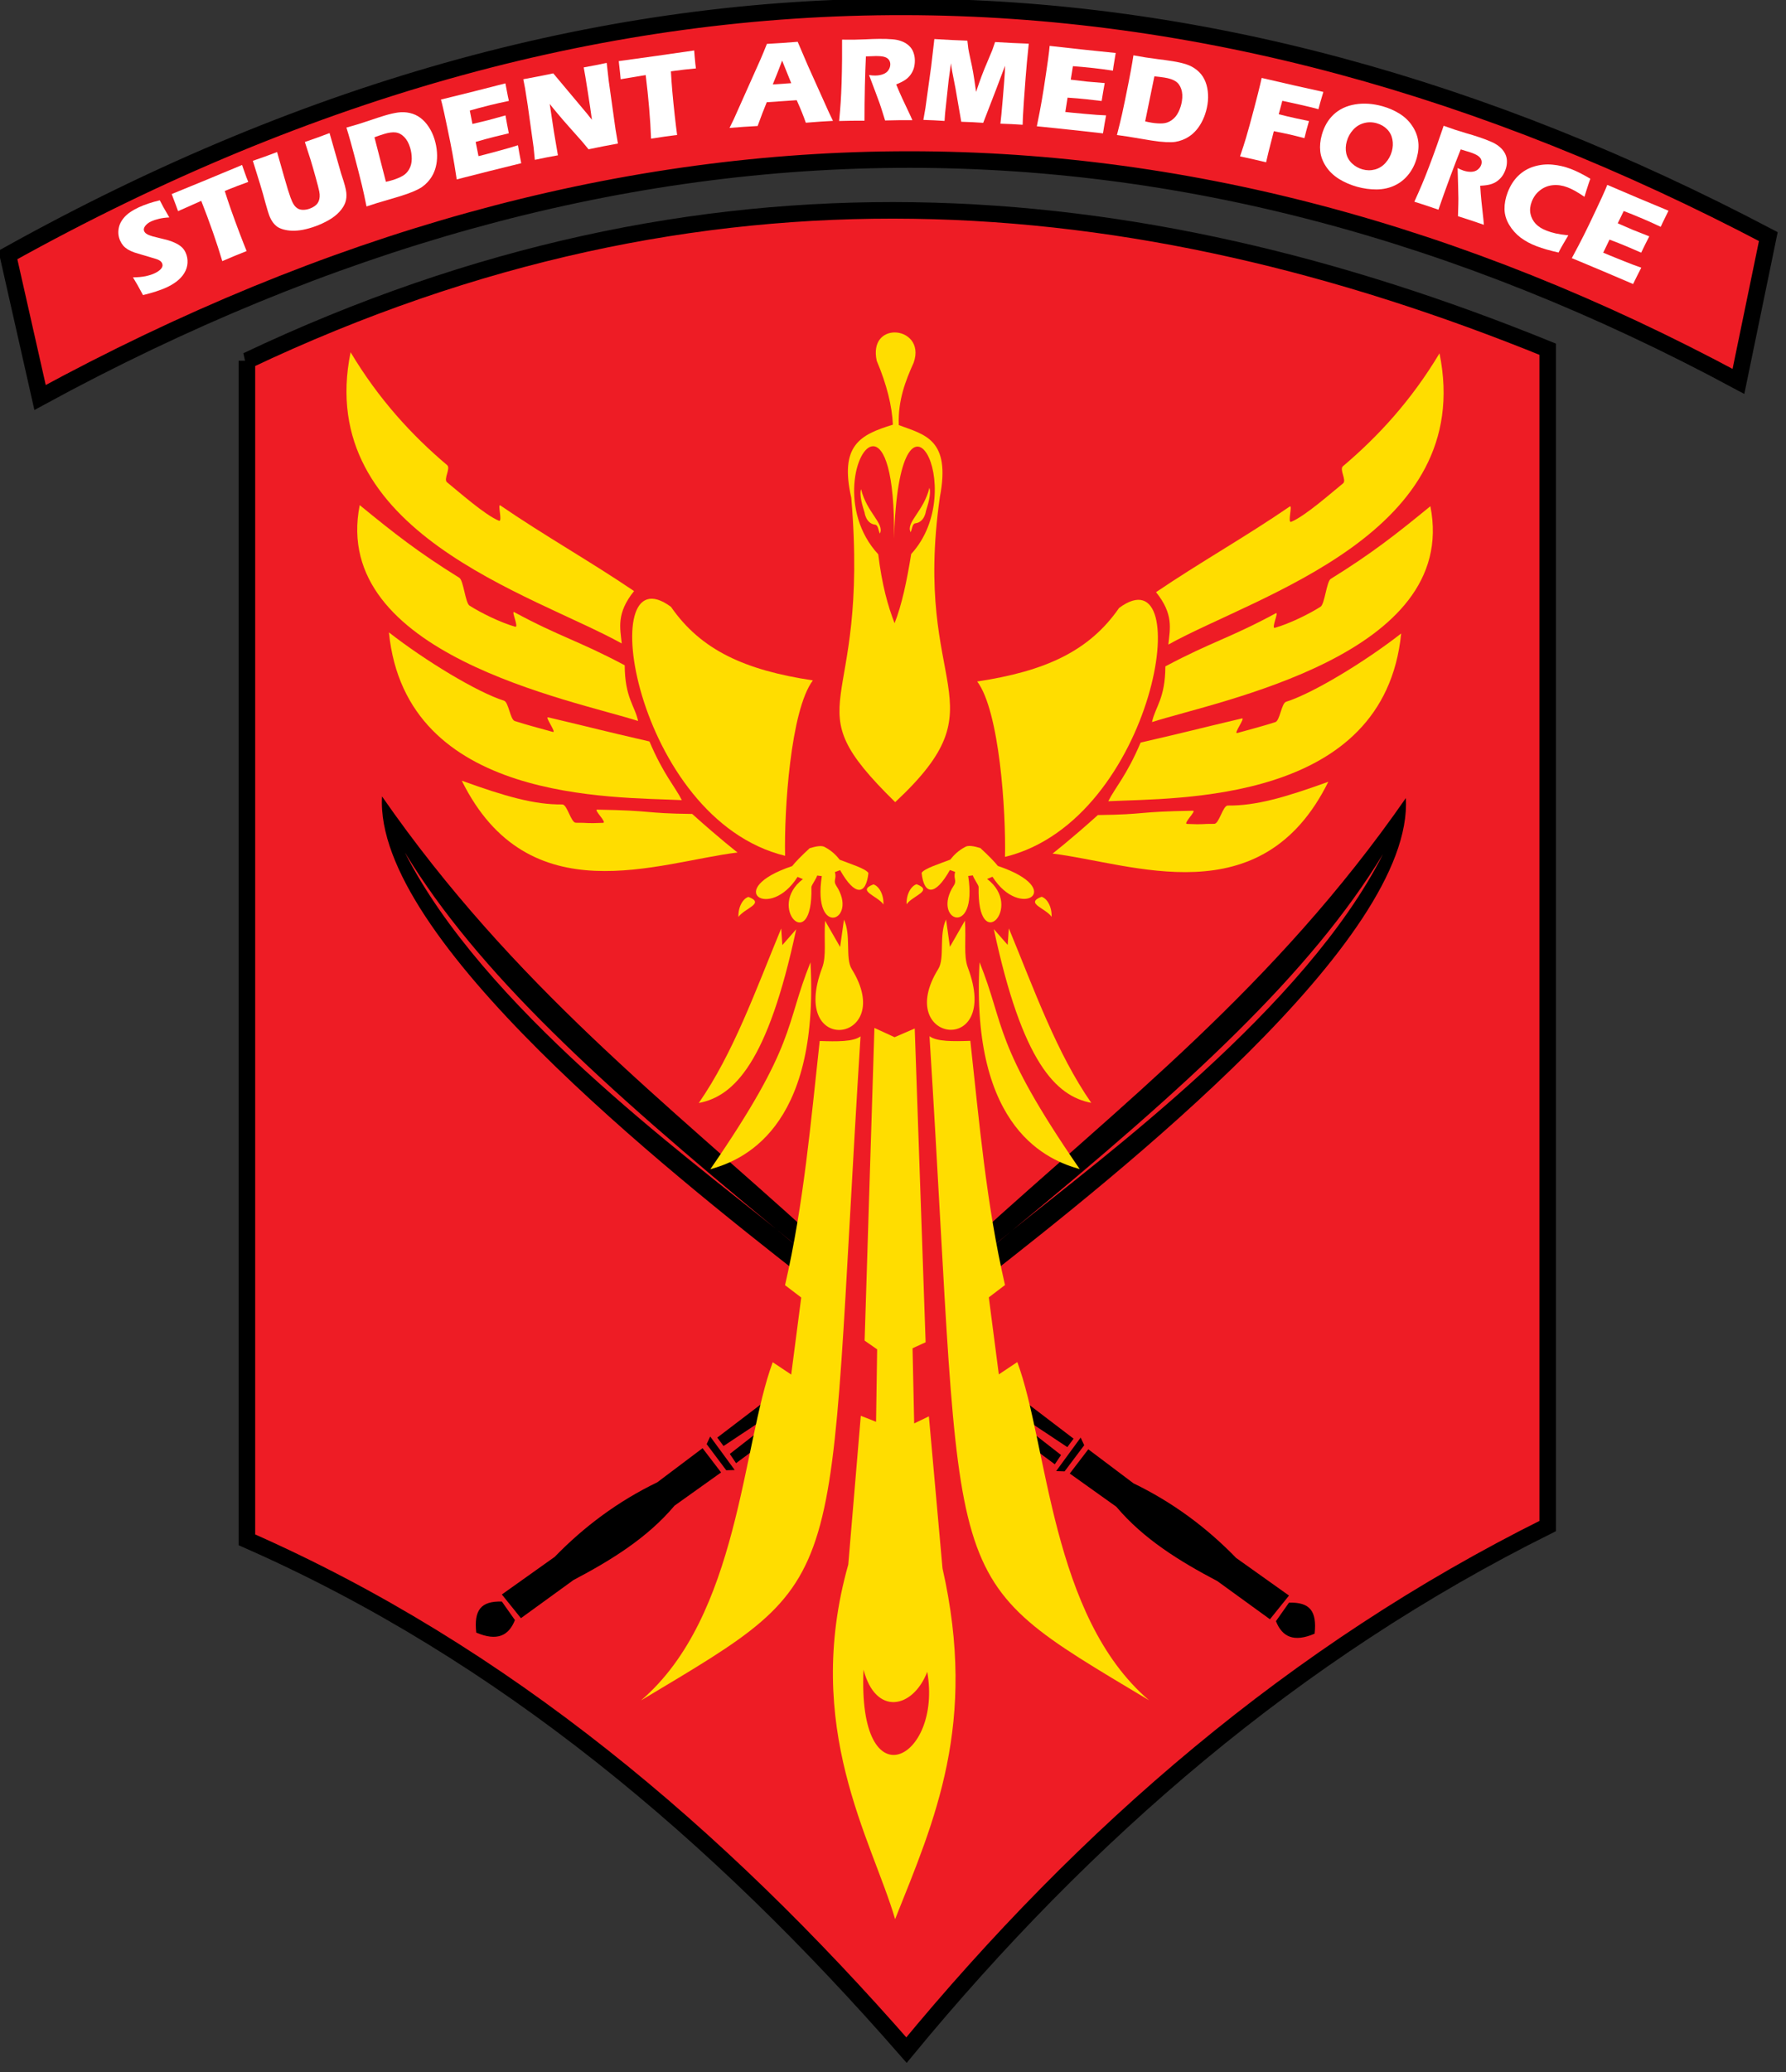
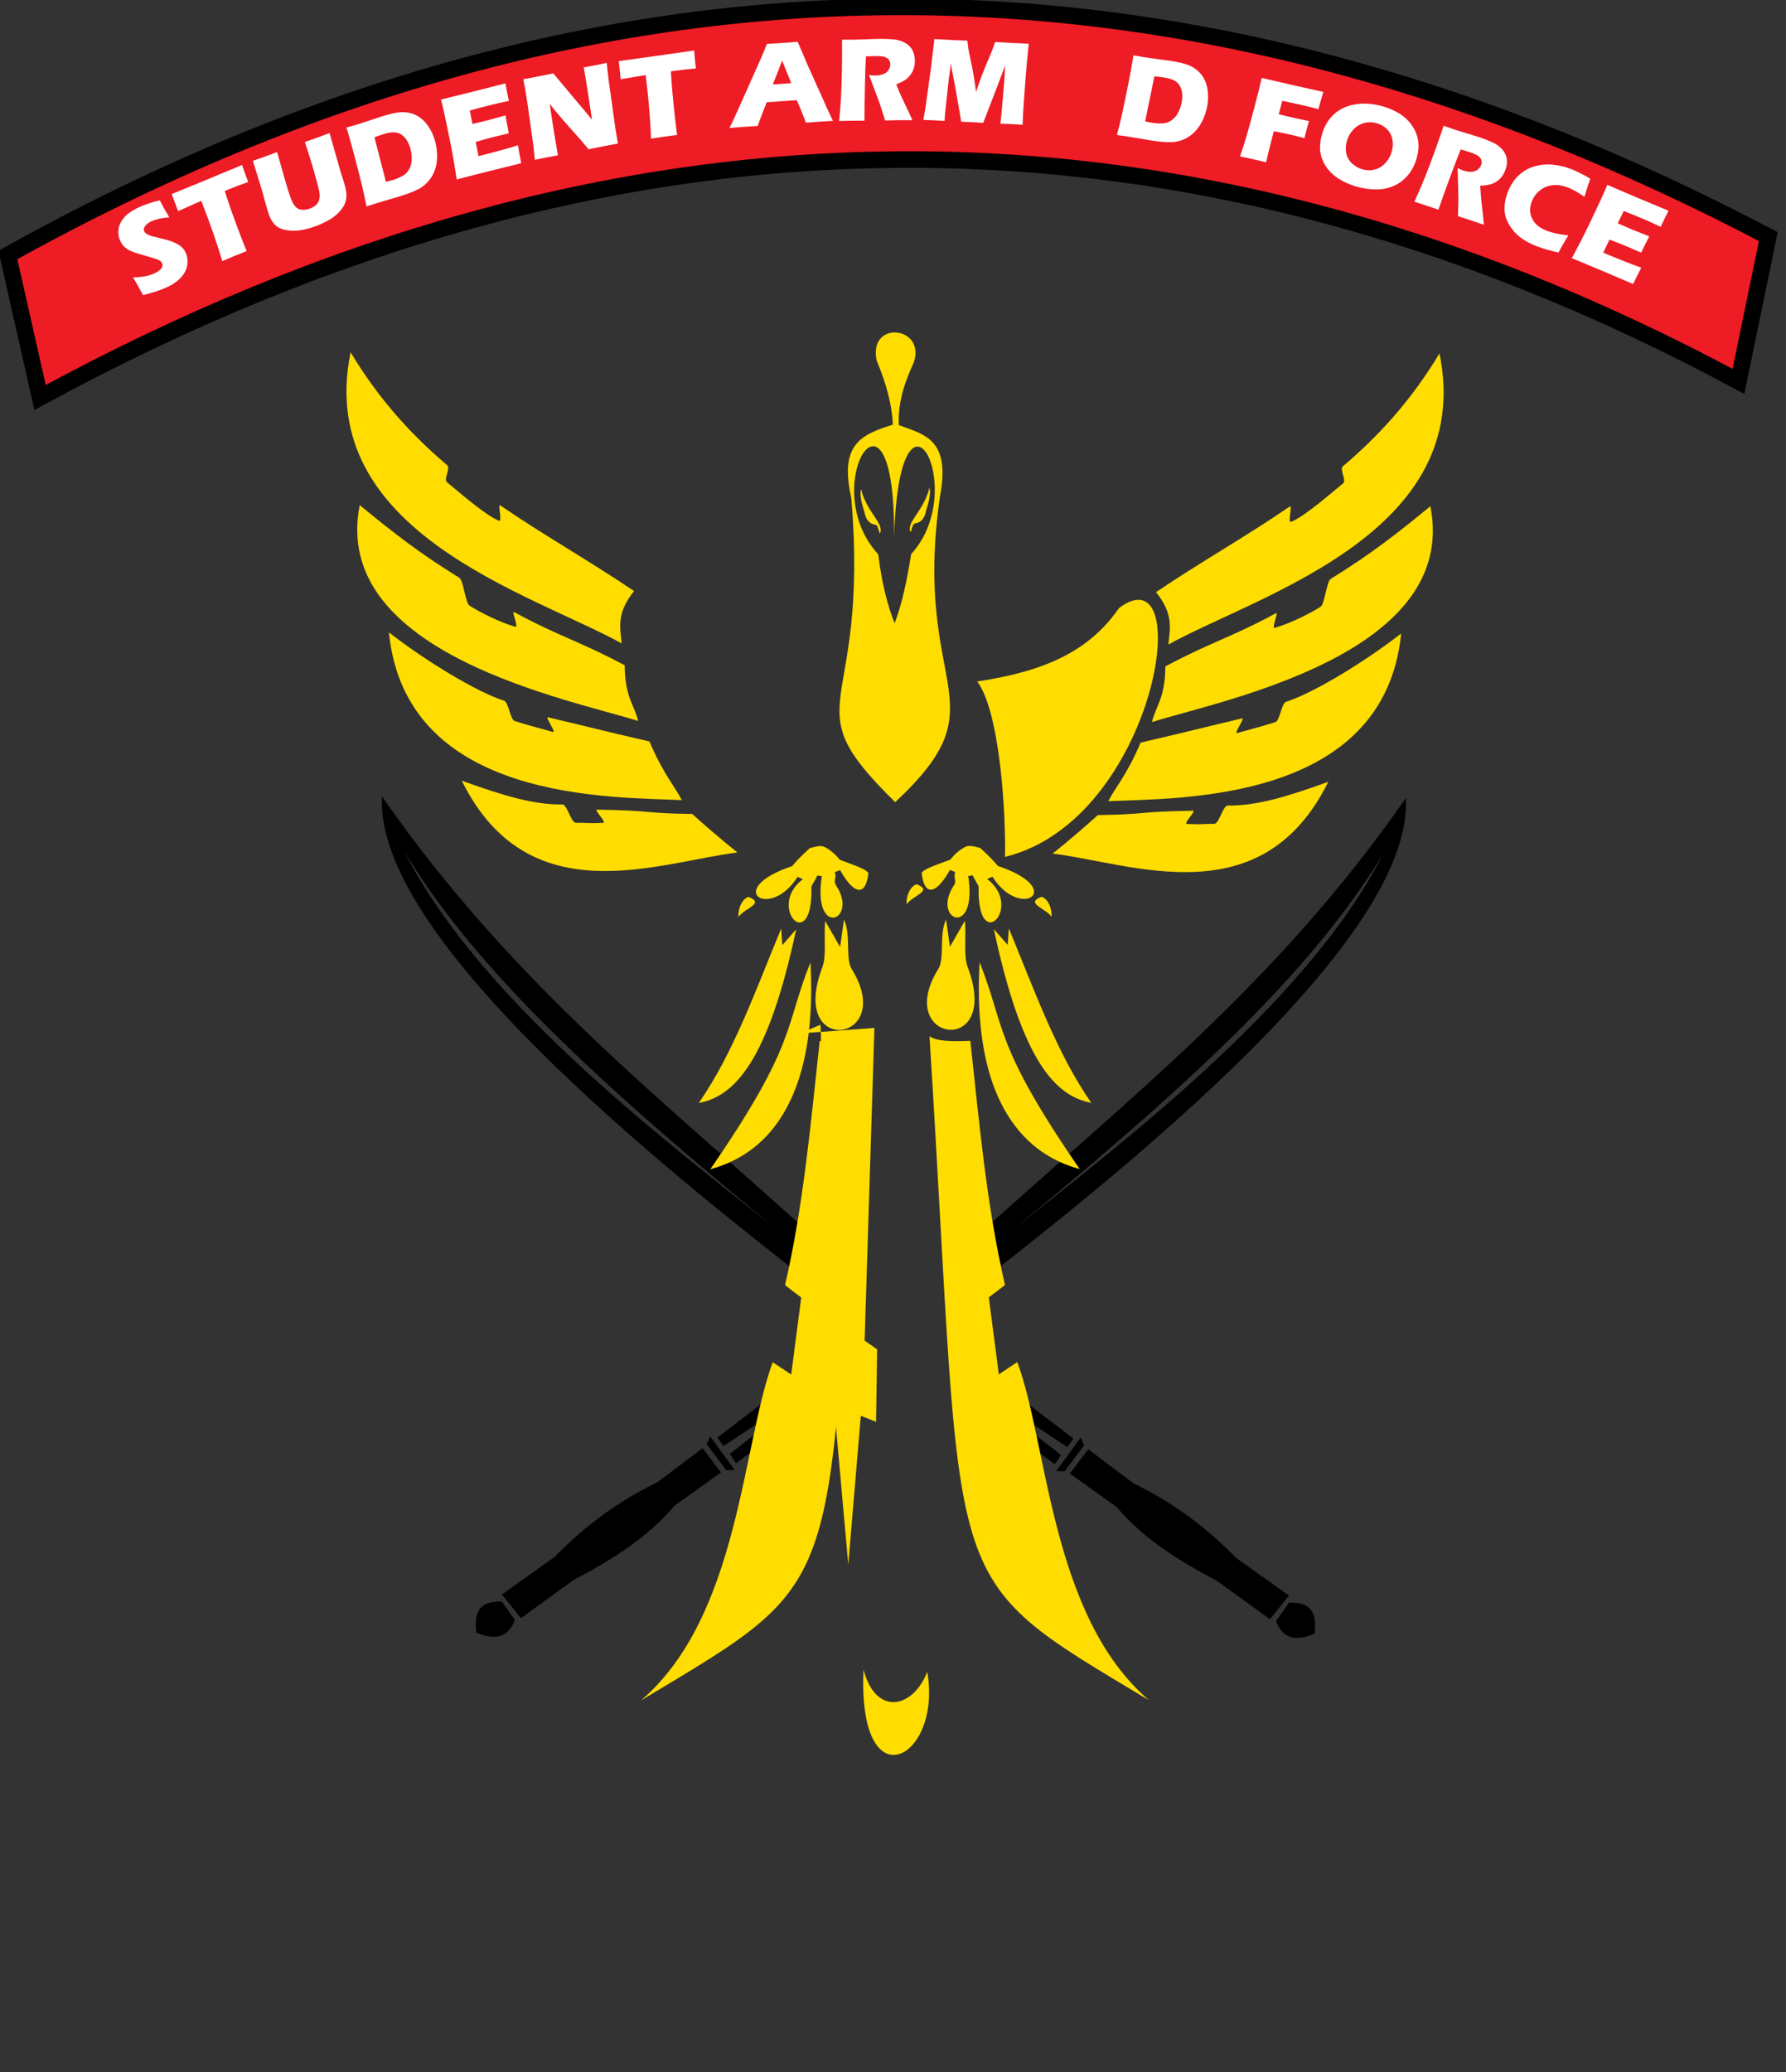
<svg xmlns="http://www.w3.org/2000/svg" xmlns:ns1="http://sodipodi.sourceforge.net/DTD/sodipodi-0.dtd" xmlns:ns2="http://www.inkscape.org/namespaces/inkscape" version="1.1" id="svg71" width="150" height="173.999" viewBox="0 0 150 173.999" ns1:docname="Logo of Student Armed Force.svg" ns2:version="1.1 (c68e22c387, 2021-05-23)">
  <rect x="0" y="0" width="150" height="173.999" fill="#333333" stroke="none" />
  <defs id="defs75" />
  <ns1:namedview id="namedview73" pagecolor="#ffffff" bordercolor="#666666" borderopacity="1.0" ns2:pageshadow="2" ns2:pageopacity="0.0" ns2:pagecheckerboard="0" showgrid="false" ns2:zoom="2.2173984" ns2:cx="216.69539" ns2:cy="61.558627" ns2:window-width="1920" ns2:window-height="991" ns2:window-x="-9" ns2:window-y="-9" ns2:window-maximized="1" ns2:current-layer="g77" fit-margin-top="0" fit-margin-left="0" fit-margin-right="0" fit-margin-bottom="0" />
  <g ns2:groupmode="layer" ns2:label="Image" id="g77" transform="translate(-320.901,-260.697)">
    <g id="g17319" transform="matrix(0.107,0,0,0.107,286.434,232.697)">
-       <path style="fill:#ee1c25;fill-opacity:1;stroke:#000000;stroke-width:13;stroke-linecap:butt;stroke-linejoin:miter;stroke-miterlimit:4;stroke-dasharray:none;stroke-opacity:1" d="m 515.92,544.783 v 925.409 c 201.581,88.662 368.95,230.197 517.724,400.469 140.81,-170.79 304.808,-312.595 503.293,-411.293 V 535.763 C 1211.628,403.494 874.823,374.698 515.92,544.783 Z" id="path685" ns1:nodetypes="cccccc" />
      <g id="g15253" transform="matrix(4.583,0,0,4.583,-7792.713,-7694.903)">
        <g id="g3348" style="fill:#000000;fill-opacity:1" transform="matrix(0.391,0,0,0.391,1523.559,1668.199)">
          <g id="g2085" style="fill:#000000;fill-opacity:1;stroke:none" transform="matrix(-1,0,0,1,2048.276,0.477)">
            <path style="fill:#000000;fill-opacity:1;stroke:none;stroke-width:0.5;stroke-linecap:butt;stroke-linejoin:miter;stroke-miterlimit:4;stroke-dasharray:none;stroke-opacity:1" d="m 851.743,875.124 5.726,8.112 c -2.743,6.923 -7.844,9.363 -16.939,5.487 -1.069,-9.908 2.052,-13.857 11.213,-13.599 z" id="path2075" ns1:nodetypes="cccc" />
            <path style="fill:#000000;fill-opacity:1;stroke:none;stroke-width:0.5;stroke-linecap:butt;stroke-linejoin:miter;stroke-miterlimit:4;stroke-dasharray:none;stroke-opacity:1" d="m 851.743,872.022 8.35,10.378 23.023,-16.701 c 16.614,-8.746 32.369,-18.465 44.257,-32.567 l 20.399,-14.554 -8.112,-10.617 -19.802,14.911 c -17.116,8.28 -31.992,19.317 -44.973,32.686 z" id="path2077" ns1:nodetypes="ccccccccc" />
            <path style="fill:#000000;fill-opacity:1;stroke:none;stroke-width:0.4;stroke-linecap:butt;stroke-linejoin:miter;stroke-miterlimit:4;stroke-dasharray:none;stroke-opacity:1" d="m 943.001,802.833 10.736,14.673 -3.698,0.119 -8.589,-11.452 z" id="path2079" />
            <path style="fill:#000000;fill-opacity:1;stroke:none;stroke-width:0.7;stroke-linecap:butt;stroke-linejoin:miter;stroke-miterlimit:4;stroke-dasharray:none;stroke-opacity:1" d="m 967.217,787.206 -21.115,16.104 2.744,3.698 19.564,-13.003 z" id="path2081" />
            <path style="fill:#000000;fill-opacity:1;stroke:none;stroke-width:0.7;stroke-linecap:butt;stroke-linejoin:miter;stroke-miterlimit:4;stroke-dasharray:none;stroke-opacity:1" d="m 951.59,810.468 2.744,4.056 12.048,-8.947 -1.789,-5.249 z" id="path2083" />
          </g>
          <g id="g2019" style="fill:#000000;fill-opacity:1;stroke:none">
            <path style="fill:#000000;fill-opacity:1;stroke:none;stroke-width:0.5;stroke-linecap:butt;stroke-linejoin:miter;stroke-miterlimit:4;stroke-dasharray:none;stroke-opacity:1" d="m 851.743,875.124 5.726,8.112 c -2.743,6.923 -7.844,9.363 -16.939,5.487 -1.069,-9.908 2.052,-13.857 11.213,-13.599 z" id="path1209" ns1:nodetypes="cccc" />
            <path style="fill:#000000;fill-opacity:1;stroke:none;stroke-width:0.5;stroke-linecap:butt;stroke-linejoin:miter;stroke-miterlimit:4;stroke-dasharray:none;stroke-opacity:1" d="m 851.743,872.022 8.35,10.378 23.023,-16.701 c 16.614,-8.746 32.369,-18.465 44.257,-32.567 l 20.399,-14.554 -8.112,-10.617 -19.802,14.911 c -17.116,8.28 -31.992,19.317 -44.973,32.686 z" id="path1628" ns1:nodetypes="ccccccccc" />
            <path style="fill:#000000;fill-opacity:1;stroke:none;stroke-width:0.4;stroke-linecap:butt;stroke-linejoin:miter;stroke-miterlimit:4;stroke-dasharray:none;stroke-opacity:1" d="m 943.001,802.833 10.736,14.673 -3.698,0.119 -8.589,-11.452 z" id="path1829" />
            <path style="fill:#000000;fill-opacity:1;stroke:none;stroke-width:0.7;stroke-linecap:butt;stroke-linejoin:miter;stroke-miterlimit:4;stroke-dasharray:none;stroke-opacity:1" d="m 967.217,787.206 -21.115,16.104 2.744,3.698 19.564,-13.003 z" id="path1864" />
            <path style="fill:#000000;fill-opacity:1;stroke:none;stroke-width:0.7;stroke-linecap:butt;stroke-linejoin:miter;stroke-miterlimit:4;stroke-dasharray:none;stroke-opacity:1" d="m 951.59,810.468 2.744,4.056 12.048,-8.947 -1.789,-5.249 z" id="path1899" />
          </g>
          <path id="path3332" style="fill:#000000;fill-opacity:1;stroke:none;stroke-width:1px;stroke-linecap:butt;stroke-linejoin:miter;stroke-opacity:1" d="m 1247.707,523.225 c 3.618,62.147 -125.685,164.477 -184.664,210.668 l -4.771,-17.416 c 64.734,-59.121 131.852,-110.295 189.436,-193.252 z m -10.021,24.574 c -31.992,52.55 -85.289,101.194 -162.603,164.916 -3.954,3.194 -7.626,6.198 -10.607,8.771 3.683,-3.017 7.029,-5.822 10.607,-8.771 40.844,-32.998 128.531,-97.595 162.603,-164.916 z" ns1:nodetypes="ccccccccc" />
          <path id="path2120" style="fill:#000000;fill-opacity:1;stroke:none;stroke-width:1px;stroke-linecap:butt;stroke-linejoin:miter;stroke-opacity:1" d="m 799.254,522.498 c -3.618,62.147 125.685,164.477 184.664,210.668 L 988.689,715.75 C 923.955,656.629 856.837,605.455 799.254,522.498 Z m 10.021,24.574 c 31.992,52.55 85.289,101.194 162.604,164.916 3.954,3.194 7.626,6.198 10.607,8.771 -3.683,-3.017 -7.029,-5.822 -10.607,-8.771 -40.845,-32.998 -128.531,-97.595 -162.604,-164.916 z" ns1:nodetypes="ccccccccc" />
        </g>
        <g id="g12913" style="fill:#ffdd00;fill-opacity:1" transform="matrix(0.391,0,0,0.391,1523.559,1668.199)">
          <g id="g10127" style="fill:#ffdd00;fill-opacity:1;stroke:none;stroke-opacity:1">
            <g id="g9021" style="fill:#ffdd00;fill-opacity:1;stroke:none;stroke-opacity:1">
              <path style="fill:#ffdd00;fill-opacity:1;stroke:none;stroke-width:1px;stroke-linecap:butt;stroke-linejoin:miter;stroke-opacity:1" d="m 785.486,327.96 c 12.323,20.584 26.76,36.291 42.3,49.452 1.654,1.401 -1.74,6.147 -0.063,7.493 4.667,3.744 16.558,14.339 22.725,16.839 1.729,0.701 -0.722,-7.628 0.638,-6.695 19.222,13.194 39.289,24.439 58.565,37.507 -7.847,9.743 -6.086,16.125 -5.399,22.944 -39.211,-21.735 -134.848,-48.606 -118.768,-127.54 z" id="path3273" ns1:nodetypes="csssscccc" />
              <path style="fill:#ffdd00;fill-opacity:1;stroke:none;stroke-width:1px;stroke-linecap:butt;stroke-linejoin:miter;stroke-opacity:1" d="m 789.48,394.912 c 15.127,12.401 25.762,20.74 43.631,31.827 1.842,1.143 2.638,11.021 4.45,12.18 5.041,3.224 13.609,7.426 20.009,9.253 1.794,0.512 -1.87,-7.17 -0.419,-6.387 20.522,11.064 27.842,12.34 48.405,23.273 0.065,14.216 4.445,17.695 5.857,24.401 -28.61,-9.203 -134.884,-29.192 -121.933,-94.547 z" id="path4782" ns1:nodetypes="cssssccc" />
              <path style="fill:#ffdd00;fill-opacity:1;stroke:none;stroke-width:1px;stroke-linecap:butt;stroke-linejoin:miter;stroke-opacity:1" d="m 852.654,480.556 c 2.075,0.627 2.702,8.276 4.752,8.926 5.703,1.809 8.994,2.637 16.661,4.769 1.798,0.5 -3.663,-6.779 -2.058,-6.399 22.687,5.374 21.693,5.345 44.385,10.582 6.105,14.389 11.079,19.578 14.18,25.69 -30.017,-1.482 -120.857,1.103 -128.304,-73.474 15.964,12.47 38.712,26.23 50.384,29.906 z" id="path5719" ns1:nodetypes="cssscccc" />
              <path style="fill:#ffdd00;fill-opacity:1;stroke:none;stroke-width:1px;stroke-linecap:butt;stroke-linejoin:miter;stroke-opacity:1" d="m 878.212,526.012 c 2.167,-0.049 3.79,8.039 5.941,8.02 5.983,-0.053 3.97,0.387 11.919,0.032 1.864,-0.083 -4.243,-5.807 -2.595,-5.78 25.595,0.421 19.46,1.605 41.644,1.894 11.96,10.768 19.848,16.877 19.848,16.877 -34.728,4.206 -91.544,27.674 -120.781,-31.452 19.048,6.893 31.787,10.543 44.023,10.41 z" id="path7606" ns1:nodetypes="csssccccc" />
            </g>
-             <path style="fill:#ffdd00;fill-opacity:1;stroke:none;stroke-width:1px;stroke-linecap:butt;stroke-linejoin:miter;stroke-opacity:1" d="m 987.974,471.679 c -9.812,13.048 -12.617,57.155 -12.168,76.824 -66.095,-16.13 -84.33,-134.455 -49.983,-109.033 13.136,18.983 32.45,27.732 62.151,32.209 z" id="path9146" ns1:nodetypes="cccc" />
          </g>
          <g id="g10141" transform="matrix(-1,0,0,1,2047.935,0.477)" style="fill:#ffdd00;fill-opacity:1;stroke:none;stroke-opacity:1">
            <g id="g10137" style="fill:#ffdd00;fill-opacity:1;stroke:none;stroke-opacity:1">
              <path style="fill:#ffdd00;fill-opacity:1;stroke:none;stroke-width:1px;stroke-linecap:butt;stroke-linejoin:miter;stroke-opacity:1" d="m 785.486,327.96 c 12.323,20.584 26.76,36.291 42.3,49.452 1.654,1.401 -1.74,6.147 -0.063,7.493 4.667,3.744 16.558,14.339 22.725,16.839 1.729,0.701 -0.722,-7.628 0.638,-6.695 19.222,13.194 39.289,24.439 58.565,37.507 -7.847,9.743 -6.086,16.125 -5.399,22.944 -39.211,-21.735 -134.848,-48.606 -118.768,-127.54 z" id="path10129" ns1:nodetypes="csssscccc" />
              <path style="fill:#ffdd00;fill-opacity:1;stroke:none;stroke-width:1px;stroke-linecap:butt;stroke-linejoin:miter;stroke-opacity:1" d="m 789.48,394.912 c 15.127,12.401 25.762,20.74 43.631,31.827 1.842,1.143 2.638,11.021 4.45,12.18 5.041,3.224 13.609,7.426 20.009,9.253 1.794,0.512 -1.87,-7.17 -0.419,-6.387 20.522,11.064 27.842,12.34 48.405,23.273 0.065,14.216 4.445,17.695 5.857,24.401 -28.61,-9.203 -134.884,-29.192 -121.933,-94.547 z" id="path10131" ns1:nodetypes="cssssccc" />
              <path style="fill:#ffdd00;fill-opacity:1;stroke:none;stroke-width:1px;stroke-linecap:butt;stroke-linejoin:miter;stroke-opacity:1" d="m 852.654,480.556 c 2.075,0.627 2.702,8.276 4.752,8.926 5.703,1.809 8.994,2.637 16.661,4.769 1.798,0.5 -3.663,-6.779 -2.058,-6.399 22.687,5.374 21.693,5.345 44.385,10.582 6.105,14.389 11.079,19.578 14.18,25.69 -30.017,-1.482 -120.857,1.103 -128.304,-73.474 15.964,12.47 38.712,26.23 50.384,29.906 z" id="path10133" ns1:nodetypes="cssscccc" />
              <path style="fill:#ffdd00;fill-opacity:1;stroke:none;stroke-width:1px;stroke-linecap:butt;stroke-linejoin:miter;stroke-opacity:1" d="m 878.212,526.012 c 2.167,-0.049 3.79,8.039 5.941,8.02 5.983,-0.053 3.97,0.387 11.919,0.032 1.864,-0.083 -4.243,-5.807 -2.595,-5.78 25.595,0.421 19.46,1.605 41.644,1.894 11.96,10.768 19.848,16.877 19.848,16.877 -34.728,4.206 -91.544,27.674 -120.781,-31.452 19.048,6.893 31.787,10.543 44.023,10.41 z" id="path10135" ns1:nodetypes="csssccccc" />
            </g>
            <path style="fill:#ffdd00;fill-opacity:1;stroke:none;stroke-width:1px;stroke-linecap:butt;stroke-linejoin:miter;stroke-opacity:1" d="m 987.974,471.679 c -9.812,13.048 -12.617,57.155 -12.168,76.824 -66.095,-16.13 -84.33,-134.455 -49.983,-109.033 13.136,18.983 32.45,27.732 62.151,32.209 z" id="path10139" ns1:nodetypes="cccc" />
          </g>
          <g id="g16478" style="fill:#ffdd00;fill-opacity:1;stroke:none;stroke-opacity:1">
            <path id="path10176" style="fill:#ffdd00;fill-opacity:1;stroke:none;stroke-width:1px;stroke-linecap:butt;stroke-linejoin:miter;stroke-opacity:1" d="m 1023.691,319.283 c -4.91,0.062 -9.589,3.921 -7.756,12.389 4.425,10.481 6.709,19.774 7.086,28.006 -14.379,4.413 -23.426,9.003 -18.221,32.053 8.182,97.135 -26.985,87.969 19.232,133.275 47.802,-44.525 7.323,-47.958 19.57,-133.613 4.897,-25.49 -6.792,-27.315 -17.994,-31.527 -0.417,-10.903 2.999,-19.511 6.521,-27.35 2.986,-8.499 -2.875,-13.303 -8.44,-13.232 z m -9.24,49.838 c 4.646,0.151 9.421,10.814 9.072,40.527 2.272,-79.568 33.662,-21.821 7.516,6.68 -1.885,11.721 -4.125,22.38 -7.277,30.301 -2.921,-7.52 -5.503,-16.648 -7.158,-30.182 -17.281,-18.628 -9.895,-47.578 -2.152,-47.326 z" />
            <g id="g16472" style="fill:#ffdd00;fill-opacity:1;stroke:none;stroke-opacity:1">
              <path style="fill:#ffdd00;fill-opacity:1;stroke:none;stroke-width:0.4;stroke-linecap:butt;stroke-linejoin:miter;stroke-miterlimit:4;stroke-dasharray:none;stroke-opacity:1" d="m 1009.089,387.937 c -0.918,2.765 0.857,7.977 1.519,10.172 0,0 0.558,4.862 4.627,5.369 1.36,0.17 1.401,2.466 2.085,3.903 2.153,-4.387 -5.705,-9.075 -8.231,-19.445 z" id="path14505" ns1:nodetypes="csscc" />
              <path style="fill:#ffdd00;fill-opacity:1;stroke:none;stroke-width:0.4;stroke-linecap:butt;stroke-linejoin:miter;stroke-miterlimit:4;stroke-dasharray:none;stroke-opacity:1" d="m 1039.023,387.34 c 0.918,2.765 -0.857,7.977 -1.519,10.172 0,0 -0.558,4.862 -4.627,5.369 -1.36,0.17 -1.401,2.466 -2.085,3.903 -2.153,-4.387 5.705,-9.075 8.231,-19.445 z" id="path16388" ns1:nodetypes="csscc" />
            </g>
          </g>
          <g id="g24420" style="fill:#ffdd00;fill-opacity:1;stroke:none;stroke-opacity:1">
            <g id="g23665" style="fill:#ffdd00;fill-opacity:1;stroke:none;stroke-opacity:1">
              <path style="fill:#ffdd00;fill-opacity:1;stroke:none;stroke-width:0.7;stroke-linecap:butt;stroke-linejoin:miter;stroke-miterlimit:4;stroke-dasharray:none;stroke-opacity:1" d="m 974.097,580.342 c -11.278,27.341 -20.98,54.635 -36.103,76.423 15.536,-2.944 30.268,-17.823 42.682,-76.085 l -6.073,6.917 z" id="path16545" ns1:nodetypes="ccccc" />
              <path style="fill:#ffdd00;fill-opacity:1;stroke:none;stroke-width:1px;stroke-linecap:butt;stroke-linejoin:miter;stroke-opacity:1" d="m 986.918,595.188 c 4.046,73.847 -30.698,86.895 -43.863,90.594 38.112,-55.287 32.495,-62.346 43.863,-90.594 z" id="path16789" ns1:nodetypes="ccc" />
              <path style="fill:#ffdd00;fill-opacity:1;stroke:none;stroke-width:1px;stroke-linecap:butt;stroke-linejoin:miter;stroke-opacity:1" d="m 993.329,576.967 6.579,11.472 1.687,-11.978 c 3.223,6.819 0.474,16.921 3.404,21.654 19.979,32.267 -27.833,38.885 -12.958,-0.556 1.967,-5.214 0.712,-12.021 1.288,-20.591 z" id="path17109" ns1:nodetypes="cccssc" />
              <g id="g22301" style="fill:#ffdd00;fill-opacity:1;stroke:none;stroke-opacity:1">
                <path style="fill:#ffdd00;fill-opacity:1;stroke:none;stroke-width:0.6;stroke-linecap:butt;stroke-linejoin:miter;stroke-miterlimit:4;stroke-dasharray:none;stroke-opacity:1" d="m 955.37,575.28 c -0.153,-4.636 2.099,-8.089 4.386,-8.773 7.478,2.859 -1.675,4.919 -4.386,8.773 z" id="path18531" ns1:nodetypes="ccc" />
                <path style="fill:#ffdd00;fill-opacity:1;stroke:none;stroke-width:0.4;stroke-linecap:butt;stroke-linejoin:miter;stroke-miterlimit:4;stroke-dasharray:none;stroke-opacity:1" d="m 986.581,545.167 c -3.722,3.429 -6.203,5.989 -7.676,7.845 -30.486,10.239 -9.798,24.064 2.362,4.724 l 2.349,0.975 c -16.229,12.286 4.418,33.901 3.717,3.545 -0.019,-0.843 2.001,-3.43 2.537,-5.11 l 2.024,0.253 c -4.238,27.591 16.332,19.443 6.298,4.153 -1.431,-2.18 0.28,-2.982 -0.562,-5.925 l 2.278,-0.844 c 6.524,11.594 11.353,10.968 12.4,1.265 -1.196,-1.94 -7.609,-3.88 -12.569,-5.82 -1.573,-2.016 -3.495,-3.915 -6.411,-5.483 -1.33,-0.91 -3.854,-0.456 -6.748,0.422 z" id="path19611" ns1:nodetypes="ccccsccscccccc" />
-                 <path style="fill:#ffdd00;fill-opacity:1;stroke:none;stroke-width:0.6;stroke-linecap:butt;stroke-linejoin:miter;stroke-miterlimit:4;stroke-dasharray:none;stroke-opacity:1" d="m 1018.888,569.798 c 0.153,-4.636 -2.099,-8.089 -4.386,-8.773 -7.478,2.859 1.675,4.919 4.386,8.773 z" id="path22296" ns1:nodetypes="ccc" />
              </g>
              <path style="fill:#ffdd00;fill-opacity:1;stroke:none;stroke-width:1px;stroke-linecap:butt;stroke-linejoin:miter;stroke-opacity:1" d="m 990.967,629.603 c 7.528,0.265 14.772,0.36 17.883,-2.024 -15.579,247.937 -2.036,234.387 -96.161,290.846 42.969,-36.764 44.301,-111.969 57.697,-148.122 l 8.098,5.399 4.386,-33.741 -7.086,-5.399 c 8.21,-35.653 11.264,-71.306 15.183,-106.958 z" id="path22355" ns1:nodetypes="cccccccc" />
            </g>
            <g id="g23683" transform="matrix(-1,0,0,1,2047.912,-0.067)" style="fill:#ffdd00;fill-opacity:1;stroke:none;stroke-opacity:1">
              <path style="fill:#ffdd00;fill-opacity:1;stroke:none;stroke-width:0.7;stroke-linecap:butt;stroke-linejoin:miter;stroke-miterlimit:4;stroke-dasharray:none;stroke-opacity:1" d="m 974.097,580.342 c -11.278,27.341 -20.98,54.635 -36.103,76.423 15.536,-2.944 30.268,-17.823 42.682,-76.085 l -6.073,6.917 z" id="path23667" ns1:nodetypes="ccccc" />
              <path style="fill:#ffdd00;fill-opacity:1;stroke:none;stroke-width:1px;stroke-linecap:butt;stroke-linejoin:miter;stroke-opacity:1" d="m 986.918,595.188 c 4.046,73.847 -30.698,86.895 -43.863,90.594 38.112,-55.287 32.495,-62.346 43.863,-90.594 z" id="path23669" ns1:nodetypes="ccc" />
              <path style="fill:#ffdd00;fill-opacity:1;stroke:none;stroke-width:1px;stroke-linecap:butt;stroke-linejoin:miter;stroke-opacity:1" d="m 993.329,576.967 6.579,11.472 1.687,-11.978 c 3.223,6.819 0.474,16.921 3.404,21.654 19.979,32.267 -27.833,38.885 -12.958,-0.556 1.967,-5.214 0.712,-12.021 1.288,-20.591 z" id="path23671" ns1:nodetypes="cccssc" />
              <g id="g23679" style="fill:#ffdd00;fill-opacity:1;stroke:none;stroke-opacity:1">
                <path style="fill:#ffdd00;fill-opacity:1;stroke:none;stroke-width:0.6;stroke-linecap:butt;stroke-linejoin:miter;stroke-miterlimit:4;stroke-dasharray:none;stroke-opacity:1" d="m 955.37,575.28 c -0.153,-4.636 2.099,-8.089 4.386,-8.773 7.478,2.859 -1.675,4.919 -4.386,8.773 z" id="path23673" ns1:nodetypes="ccc" />
                <path style="fill:#ffdd00;fill-opacity:1;stroke:none;stroke-width:0.4;stroke-linecap:butt;stroke-linejoin:miter;stroke-miterlimit:4;stroke-dasharray:none;stroke-opacity:1" d="m 986.581,545.167 c -3.722,3.429 -6.203,5.989 -7.676,7.845 -30.486,10.239 -9.798,24.064 2.362,4.724 l 2.349,0.975 c -16.229,12.286 4.418,33.901 3.717,3.545 -0.019,-0.843 2.001,-3.43 2.537,-5.11 l 2.024,0.253 c -4.238,27.591 16.332,19.443 6.298,4.153 -1.431,-2.18 0.28,-2.982 -0.562,-5.925 l 2.278,-0.844 c 6.524,11.594 11.353,10.968 12.4,1.265 -1.196,-1.94 -7.609,-3.88 -12.569,-5.82 -1.573,-2.016 -3.495,-3.915 -6.411,-5.483 -1.33,-0.91 -3.854,-0.456 -6.748,0.422 z" id="path23675" ns1:nodetypes="ccccsccscccccc" />
                <path style="fill:#ffdd00;fill-opacity:1;stroke:none;stroke-width:0.6;stroke-linecap:butt;stroke-linejoin:miter;stroke-miterlimit:4;stroke-dasharray:none;stroke-opacity:1" d="m 1018.888,569.798 c 0.153,-4.636 -2.099,-8.089 -4.386,-8.773 -7.478,2.859 1.675,4.919 4.386,8.773 z" id="path23677" ns1:nodetypes="ccc" />
              </g>
              <path style="fill:#ffdd00;fill-opacity:1;stroke:none;stroke-width:1px;stroke-linecap:butt;stroke-linejoin:miter;stroke-opacity:1" d="m 990.967,629.603 c 7.528,0.265 14.772,0.36 17.883,-2.024 -15.579,247.937 -2.036,234.387 -96.161,290.846 42.969,-36.764 44.301,-111.969 57.697,-148.122 l 8.098,5.399 4.386,-33.741 -7.086,-5.399 c 8.21,-35.653 11.264,-71.306 15.183,-106.958 z" id="path23681" ns1:nodetypes="cccccccc" />
            </g>
-             <path id="path23718" style="fill:#ffdd00;fill-opacity:1;stroke:none;stroke-width:0.6;stroke-linecap:butt;stroke-linejoin:miter;stroke-miterlimit:4;stroke-dasharray:none;stroke-opacity:1" d="m 1014.934,623.896 -4.295,136.945 5.488,3.818 -0.477,31.73 -6.682,-2.623 -5.486,65.133 c -20.143,71.528 10.368,120.599 20.518,155.318 17.318,-43.368 36.191,-85.561 20.756,-153.648 l -5.963,-66.564 -6.443,3.102 -0.715,-32.924 5.726,-2.625 -4.771,-137.424 -8.828,3.816 z m -4.771,281.051 c 5.274,20.349 21.608,17.208 27.914,0.953 6.713,38.413 -30.601,58.099 -27.914,-0.953 z" />
+             <path id="path23718" style="fill:#ffdd00;fill-opacity:1;stroke:none;stroke-width:0.6;stroke-linecap:butt;stroke-linejoin:miter;stroke-miterlimit:4;stroke-dasharray:none;stroke-opacity:1" d="m 1014.934,623.896 -4.295,136.945 5.488,3.818 -0.477,31.73 -6.682,-2.623 -5.486,65.133 l -5.963,-66.564 -6.443,3.102 -0.715,-32.924 5.726,-2.625 -4.771,-137.424 -8.828,3.816 z m -4.771,281.051 c 5.274,20.349 21.608,17.208 27.914,0.953 6.713,38.413 -30.601,58.099 -27.914,-0.953 z" />
          </g>
        </g>
      </g>
      <path style="fill:#ee1c25;fill-opacity:1;stroke:#000000;stroke-width:13;stroke-linecap:butt;stroke-linejoin:miter;stroke-miterlimit:4;stroke-dasharray:none;stroke-opacity:1" d="M 328.313,461.802 C 806.498,195.717 1265.585,213.38 1710.112,447.371 l -23.451,113.647 C 1249.479,325.81 805.181,327.811 353.567,573.645 Z" id="path1848" ns1:nodetypes="ccccc" />
      <g aria-label="STUDENT ARMED FORCE" id="text2157" style="font-size:95.733px;line-height:1.25;font-family:'Eras Bold ITC';-inkscape-font-specification:'Eras Bold ITC'">
        <path d="m 434.38,493.278 q -4.687,-8.806 -7.894,-13.919 5.733,-0.048 9.821,-0.886 4.111,-0.9 6.918,-2.181 3.7,-1.689 5.383,-3.742 1.707,-2.115 0.736,-4.241 -0.33,-0.723 -0.834,-1.264 -0.523,-0.583 -1.487,-1.12 -0.984,-0.579 -2.536,-1.052 l -11.178,-3.325 q -3.894,-1.1 -5.484,-1.659 -3.244,-1.14 -5.373,-2.429 -2.087,-1.308 -3.556,-2.95 -1.446,-1.704 -2.435,-3.873 -1.184,-2.594 -1.417,-5.468 -0.21,-2.936 0.629,-5.939 0.839,-3.003 3.14,-5.955 2.301,-2.951 5.493,-5.076 3.173,-2.167 6.83,-3.837 7.187,-3.28 16.406,-5.484 1.467,2.876 2.763,5.265 1.276,2.346 4.709,8.179 -4.63,0.212 -8.134,1.092 -3.523,0.837 -5.862,1.905 -3.317,1.514 -4.965,3.756 -1.606,2.223 -0.771,4.052 0.388,0.851 1.097,1.503 0.709,0.653 2.149,1.331 1.421,0.636 3.553,1.256 2.113,0.577 6.552,1.634 l 4.168,1.026 q 1.865,0.485 4.157,1.34 2.292,0.855 4.138,1.862 1.847,1.007 3.025,2.011 1.22,0.985 2.119,2.167 0.88,1.14 1.559,2.628 1.747,3.827 1.51,8.149 -0.256,4.279 -2.587,8.066 -2.35,3.745 -5.983,6.481 -3.59,2.717 -8.055,4.755 -6.889,3.144 -18.305,5.939 z" style="fill:#ffffff" id="path13724" />
        <path d="M 496.608,466.615 Q 490.087,444.728 480.087,419.322 l -18.206,8.084 -1.767,-4.884 q -1.417,-3.916 -3.224,-8.531 12.304,-4.986 28.632,-11.738 l 10.652,-4.455 10.367,-4.287 5.598,-2.365 1.473,4.297 q 1.22,3.441 2.045,5.68 0.868,2.221 1.332,3.344 -9.423,3.39 -15.427,5.873 l -3.024,1.25 q 2.514,7.914 4.847,14.536 3.365,9.484 6.732,18.36 3.349,8.833 5.582,14.233 -7.12,2.843 -9.194,3.7 -1.857,0.768 -9.9,4.195 z" style="fill:#ffffff" id="path13726" />
        <path d="m 520.581,387.904 q 6.889,-2.394 9.702,-3.412 3.516,-1.273 9.331,-3.476 l 5.442,19.158 q 1.513,5.418 2.964,10.113 1.494,4.679 2.131,6.437 1.209,3.341 2.504,5.407 1.295,2.067 3.142,3.188 1.831,1.077 4.359,1.057 2.572,-0.036 5.033,-0.927 2.11,-0.764 3.781,-1.915 1.307,-0.921 2.196,-2.037 0.772,-1.025 1.201,-2.175 0.541,-1.389 0.672,-3.226 0.162,-1.749 -0.345,-4.25 -0.479,-2.561 -2.922,-11.37 -2.069,-7.503 -3.957,-13.68 -1.868,-5.985 -4.4,-13.669 6.669,-2.314 10.493,-3.698 l 8.891,-3.317 9.141,31.987 q 0.274,0.895 0.481,1.466 3.133,9.206 3.534,13.336 0.429,4.07 -0.766,7.635 -1.196,3.565 -4.604,7.333 -3.424,3.725 -8.453,6.589 -5.028,2.864 -10.523,4.852 -4.923,1.782 -9.749,2.733 -4.474,0.824 -8.336,0.73 -3.878,-0.138 -7.035,-1.033 -2.89,-0.843 -4.741,-2.112 -1.867,-1.313 -3.445,-3.476 -1.777,-2.439 -2.907,-5.56 -0.382,-1.055 -1.057,-3.197 -0.692,-2.186 -1.831,-6.297 l -1.974,-7.24 q -0.782,-2.849 -2.459,-8.307 z" style="fill:#ffffff" id="path13728" />
        <path d="m 609.81,423.712 q -2.123,-10.495 -3.632,-16.73 -2.243,-9.285 -6.121,-23.937 -2.976,-11.212 -4.434,-15.996 l -1.594,-5.232 q 5.273,-1.46 9.073,-2.618 3.667,-1.117 9.559,-3.108 5.879,-2.036 11.111,-3.63 5.992,-1.826 10.726,-2.486 4.734,-0.661 9.306,0.39 4.616,1.037 8.358,3.855 3.742,2.818 6.613,7.27 2.858,4.407 4.424,9.549 1.54,5.053 1.897,10.075 0.344,4.977 -0.434,9.319 -0.778,4.342 -2.541,7.86 -1.731,3.46 -4.454,6.39 -2.023,2.18 -4.282,3.748 -2.259,1.568 -6.446,3.381 -4.666,2.008 -10.792,3.875 l -18.106,5.37 q -2.549,0.777 -8.231,2.655 z m 15.216,-19.345 q 2.527,-0.526 5.21,-1.343 4.561,-1.39 7.893,-3.285 3.332,-1.895 5.211,-5.351 1.924,-3.469 1.967,-7.978 0.03,-4.554 -1.292,-8.891 -1.621,-5.321 -4.648,-8.357 -3.04,-3.081 -6.695,-3.531 -3.611,-0.464 -9.111,1.212 -3.219,0.981 -7.52,2.584 z" style="fill:#ffffff" id="path13730" />
        <path d="m 680.611,402.505 q -1.807,-11.981 -3.292,-19.995 -1.439,-8.025 -4.223,-21.206 -2.75,-13.238 -3.821,-17.5 l -1.048,-3.978 q 10.722,-2.599 25.908,-6.417 14.008,-3.522 24.684,-6.302 l 0.285,1.519 q 0.091,0.555 0.765,4.001 l 0.97,5.01 q 0.308,1.609 0.719,3.242 -8.841,1.837 -14.779,3.33 -6.528,1.641 -8.829,2.268 -2.267,0.57 -7.072,1.971 l 2.066,10.518 q 5.384,-1.209 12.501,-2.998 2.539,-0.638 13.43,-3.714 1.006,5.917 2.615,14.043 -7.866,1.881 -12.082,2.941 -6.256,1.573 -13.928,3.839 l 2.226,11.153 5.213,-1.311 q 2.312,-0.581 9.531,-2.541 l 9.327,-2.586 q 2.074,-0.57 6.89,-2.118 1.143,6.846 2.581,14.1 -11.084,2.69 -24.276,6.007 l -19.936,5.06 z" style="fill:#ffffff" id="path13732" />
        <path d="m 741.925,387.123 -0.97,-9.813 -4.612,-33.012 -2.076,-13.264 -1.402,-7.156 q 7.128,-1.302 12.587,-2.372 3.899,-0.764 10.945,-2.24 l 26.61,31.749 3.731,4.699 q -1.006,-7.805 -3.225,-21.804 -2.174,-14.007 -3.216,-19.328 5.66,-1.014 9.055,-1.679 1.56,-0.306 8.973,-1.854 l 1.578,13.886 5.38,38.387 1.873,11.017 q -5.981,1.077 -11.165,2.093 -4.312,0.845 -11.909,2.429 -3.266,-4.028 -4.809,-5.822 l -10.269,-11.563 q -5.066,-5.676 -9.428,-10.918 -2.838,-3.302 -5.958,-7.311 l 3.298,21.932 3.128,18.393 q -5.706,1.023 -8.688,1.607 -2.523,0.494 -9.432,1.944 z" style="fill:#ffffff" id="path13734" />
        <path d="m 833.156,370.497 q -0.865,-22.821 -4.222,-49.917 l -19.645,3.296 -0.495,-5.17 q -0.397,-4.146 -0.998,-9.065 13.158,-1.765 30.654,-4.238 l 11.426,-1.662 11.108,-1.57 6.01,-0.897 0.357,4.529 q 0.325,3.636 0.566,6.01 0.287,2.367 0.457,3.57 -9.97,0.937 -16.404,1.846 l -3.24,0.458 q 0.464,8.291 1.074,15.286 0.897,10.023 1.947,19.458 1.044,9.389 1.861,15.174 -7.604,0.98 -9.825,1.294 -1.99,0.281 -10.632,1.597 z" style="fill:#ffffff" id="path13736" />
        <path d="m 894.738,362.077 3.414,-6.979 21.019,-47.066 2.219,-5.258 q 0.967,-2.315 2.687,-6.649 8.214,-0.465 11.992,-0.723 6.576,-0.448 12.166,-0.922 l 8.133,18.984 16.397,36.46 3.168,6.625 q -8.075,0.456 -9.8,0.573 -3.917,0.267 -11.513,0.877 -2.576,-7.555 -7.155,-17.692 l -23.505,1.6 q -3.499,8.484 -7.163,18.667 -8.681,0.497 -10.64,0.631 -3.544,0.241 -11.42,0.871 z m 33.941,-34.124 14.504,-0.987 q -6.531,-16.095 -7.158,-17.739 -2.611,7.065 -4.458,11.595 z" style="fill:#ffffff" id="path13738" />
        <path d="m 980.772,356.635 q 0.795,-8.237 1.234,-14.833 0.439,-6.596 0.715,-15.295 0.275,-8.698 0.353,-18.329 0.077,-9.678 0.013,-15.38 5.844,0.074 9.443,0.033 3.739,-0.042 9.113,-0.29 5.373,-0.295 10.467,-0.352 5.983,-0.068 10.662,0.347 3.509,0.287 6.372,1.283 2.91,0.995 4.89,2.469 1.98,1.427 3.309,3.235 1.329,1.808 2.059,4.277 0.775,2.422 0.807,5.227 0.035,3.132 -0.728,5.898 -0.764,2.72 -2.466,5.17 -1.656,2.403 -4.253,4.209 -2.551,1.759 -7.205,3.635 l 2.498,5.909 q 1.056,2.466 2.254,5.023 l 6.419,13.624 q 0.431,0.883 1.536,3.489 -7.713,-0.006 -10.378,0.024 -3.365,0.038 -11.03,0.219 -0.775,-2.422 -2.813,-8.99 -0.826,-2.749 -1.404,-4.238 -1.159,-3.306 -3.424,-9.264 l -4.964,-13.173 q 2.529,0.439 4.96,0.411 3.412,-0.039 6.158,-1.098 2.793,-1.06 4.171,-3.226 1.425,-2.167 1.398,-4.55 -0.023,-2.01 -1.115,-3.493 -1.093,-1.53 -3.438,-2.252 -2.299,-0.722 -7.113,-0.667 -1.636,0.018 -3.411,0.132 -1.729,0.066 -4.066,0.14 -0.499,9.589 -0.81,23.383 -0.311,13.794 -0.301,27.07 -7.807,-0.005 -10.144,0.022 -2.711,0.031 -9.768,0.204 z" style="fill:#ffffff" id="path13740" />
        <path d="m 1046.89,355.791 1.629,-9.374 4.497,-32.587 2.503,-21.499 q 8.586,0.514 13.489,0.754 4.062,0.199 12.424,0.515 0.41,4.045 0.728,6.167 0.32,2.075 1.657,8.224 1.386,6.105 2.149,10.589 0.812,4.439 2.296,15.229 2.413,-7.23 4.352,-12.423 1.939,-5.194 4.79,-11.793 2.85,-6.6 3.605,-8.622 0.803,-2.067 2.181,-6.305 6.999,0.436 13.722,0.766 4.575,0.224 12.704,0.528 -1.657,15.691 -2.491,26.976 -1.691,22.101 -2.098,30.411 -0.085,1.727 -0.213,6.261 -6.158,-0.395 -8.633,-0.516 -3.595,-0.176 -8.829,-0.339 0.579,-4.184 1.912,-19.937 1.335,-15.8 1.55,-20.189 0.094,-1.914 0.167,-5.327 l -7.047,18.703 -10.076,26.089 q -6.065,-0.391 -8.353,-0.503 -2.895,-0.142 -8.876,-0.341 l -4.485,-25.96 -2.692,-13.844 q -0.148,-0.803 -0.324,-1.982 -0.176,-1.179 -0.546,-4.145 l -1.8,12.876 -2.839,26.444 -0.433,5.969 q -6.439,-0.409 -8.213,-0.496 -2.428,-0.119 -8.409,-0.318 z" style="fill:#ffffff" id="path13742" />
-         <path d="m 1135.944,360.794 q 2.447,-11.867 3.825,-19.899 1.425,-8.027 3.37,-21.359 1.997,-13.373 2.466,-17.742 l 0.392,-4.095 q 10.959,1.269 26.529,2.937 14.362,1.539 25.341,2.622 l -0.257,1.524 q -0.106,0.553 -0.666,4.019 l -0.822,5.036 q -0.267,1.617 -0.447,3.29 -8.931,-1.333 -15.019,-1.986 -6.693,-0.717 -9.068,-0.925 -2.324,-0.249 -7.317,-0.596 l -1.698,10.584 q 5.47,0.727 12.767,1.509 2.603,0.279 13.886,1.159 -1.102,5.899 -2.402,14.081 -8.031,-0.955 -12.353,-1.418 -6.414,-0.687 -14.397,-1.214 l -1.768,11.235 5.345,0.573 q 2.37,0.254 9.822,0.912 l 9.646,0.799 q 2.143,0.183 7.198,0.395 -1.295,6.819 -2.454,14.123 -11.331,-1.308 -24.856,-2.758 l -20.456,-2.145 z" style="fill:#ffffff" id="path13744" />
        <path d="m 1198.829,367.651 q 2.692,-10.363 4.068,-16.629 2.054,-9.329 4.989,-24.198 2.239,-11.382 3.025,-16.322 l 0.86,-5.401 q 5.379,0.999 9.303,1.623 3.785,0.603 9.954,1.396 6.176,0.747 11.578,1.607 6.186,0.985 10.731,2.466 4.545,1.481 8.194,4.429 3.695,2.955 5.823,7.128 2.128,4.173 2.758,9.433 0.637,5.213 -0.208,10.522 -0.831,5.216 -2.711,9.887 -1.873,4.625 -4.475,8.186 -2.603,3.562 -5.728,5.951 -3.072,2.351 -6.804,3.792 -2.774,1.073 -5.492,1.492 -2.717,0.419 -7.276,0.214 -5.074,-0.24 -11.398,-1.247 l -18.628,-3.108 q -2.631,-0.419 -8.562,-1.221 z m 22.155,-10.719 q 2.502,0.635 5.272,1.076 4.709,0.75 8.534,0.507 3.825,-0.243 7.029,-2.525 3.25,-2.275 5.265,-6.309 2.022,-4.08 2.736,-8.558 0.875,-5.493 -0.515,-9.549 -1.382,-4.101 -4.471,-6.108 -3.042,-1.999 -8.72,-2.903 -3.324,-0.529 -7.892,-0.973 z" style="fill:#ffffff" id="path13746" />
        <path d="m 1295.451,384.427 q 3.056,-9.037 4.692,-14.562 2.428,-8.173 6.216,-22.556 3.799,-14.429 4.936,-19.443 l 1.137,-5.015 q 13.701,3.202 25.509,5.879 11.898,2.698 22.906,5.098 -3.107,10.32 -3.841,13.557 l -3.935,-1.036 -3.181,-0.769 -3.181,-0.769 -8.981,-2.036 q -1.55,-0.351 -9.093,-1.966 l -2.819,10.529 6.579,1.635 7.385,1.674 q 3.191,0.724 9.787,2.075 -2.455,8.502 -3.561,13.38 -7.288,-1.892 -10.844,-2.698 -6.018,-1.364 -13.181,-2.749 l -4.177,16.308 -1.431,6.098 -0.455,2.006 -9.781,-2.313 q -1.14,-0.258 -10.688,-2.327 z" style="fill:#ffffff" id="path13748" />
        <path d="m 1407.238,345.056 q 7.205,2.007 13.33,5.799 6.125,3.792 9.932,9.462 3.82,5.625 4.754,11.854 0.934,6.229 -1.073,13.434 -2.107,7.565 -6.622,13.15 -4.458,5.552 -10.82,8.535 -6.363,2.983 -14.054,3.073 -7.679,0.045 -15.38,-2.1 -7.61,-2.119 -14.038,-6.045 -6.415,-3.97 -10.352,-9.871 -3.879,-5.933 -4.511,-12.029 -0.631,-6.096 1.237,-12.805 2.747,-9.862 9.364,-16.025 6.675,-6.196 16.802,-7.888 10.173,-1.68 21.43,1.456 z m -4.585,13.329 q -5.178,-1.442 -10.081,-0.042 -4.89,1.355 -8.408,5.276 -3.506,3.876 -4.948,9.055 -1.329,4.773 -0.407,9.3 0.968,4.54 4.529,7.958 3.573,3.373 8.257,4.677 4.998,1.392 9.831,0.069 4.89,-1.355 8.306,-5.257 3.473,-3.934 4.853,-8.887 1.342,-4.818 0.444,-9.435 -0.885,-4.662 -4.176,-8.005 -3.291,-3.343 -8.199,-4.71 z" style="fill:#ffffff" id="path13750" />
        <path d="m 1432.277,419.988 q 3.437,-7.527 6.004,-13.62 2.567,-6.093 5.663,-14.225 3.097,-8.133 6.311,-17.212 3.229,-9.123 5.028,-14.535 5.501,1.976 8.916,3.111 3.549,1.179 8.709,2.697 5.175,1.474 10.01,3.08 5.678,1.887 9.966,3.805 3.224,1.416 5.605,3.291 2.426,1.89 3.817,3.929 1.406,1.994 2.073,4.137 0.667,2.143 0.551,4.715 -0.057,2.543 -0.941,5.204 -0.988,2.972 -2.612,5.339 -1.609,2.322 -4.017,4.083 -2.349,1.732 -5.393,2.592 -2.985,0.83 -7.996,1.086 l 0.434,6.4 q 0.195,2.675 0.493,5.484 l 1.625,14.973 q 0.119,0.976 0.314,3.799 -7.29,-2.521 -9.818,-3.361 -3.194,-1.061 -10.498,-3.39 0.057,-2.543 0.272,-9.416 0.116,-2.868 0.055,-4.464 -0.018,-3.503 -0.216,-9.874 l -0.397,-14.072 q 2.248,1.24 4.555,2.006 3.238,1.076 6.18,0.97 2.986,-0.091 4.995,-1.69 2.053,-1.584 2.805,-3.846 0.634,-1.907 0.085,-3.666 -0.534,-1.803 -2.516,-3.25 -1.938,-1.432 -6.507,-2.951 -1.553,-0.516 -3.268,-0.987 -1.656,-0.501 -3.889,-1.194 -3.599,8.902 -8.391,21.841 -4.793,12.939 -9.112,25.492 -7.379,-2.551 -9.597,-3.288 -2.573,-0.855 -9.301,-2.992 z" style="fill:#ffffff" id="path13752" />
        <path d="m 1553.135,446.395 q -1.501,2.381 -3.998,6.734 -2.48,4.309 -3.702,6.746 -9.869,-2.185 -17.214,-4.964 -7.082,-2.68 -12.541,-6.745 -5.399,-4.092 -8.992,-10.05 -3.533,-5.985 -3.651,-12.277 -0.118,-6.292 2.446,-13.069 2.994,-7.913 8.306,-13.1 5.372,-5.214 12.469,-7.327 7.157,-2.14 14.437,-1.434 7.296,0.662 14.335,3.325 6.471,2.448 15.373,7.716 l -1.302,3.706 q -0.823,2.438 -1.74,5.389 l -1.58,5.1 q -4.652,-3.16 -7.678,-4.805 -2.982,-1.628 -5.693,-2.654 -5.902,-2.233 -11.517,-1.659 -5.615,0.574 -10.03,4.051 -4.415,3.477 -6.483,8.942 -1.886,4.984 -0.969,9.429 0.933,4.402 4.036,7.825 3.163,3.396 8.847,5.547 3.104,1.175 6.915,2.067 3.871,0.865 9.925,1.507 z" style="fill:#ffffff" id="path13754" />
        <path d="m 1555.867,464.283 q 5.768,-10.656 9.406,-17.949 3.681,-7.275 9.392,-19.477 5.772,-12.227 7.481,-16.275 l 1.557,-3.808 q 10.126,4.378 24.552,10.469 13.306,5.619 23.506,9.824 l -0.686,1.385 q -0.261,0.499 -1.797,3.656 l -2.24,4.585 q -0.723,1.471 -1.377,3.021 -8.166,-3.854 -13.807,-6.236 -6.201,-2.619 -8.415,-3.503 -2.153,-0.909 -6.834,-2.683 l -4.681,9.643 q 5.027,2.275 11.788,5.13 2.412,1.018 12.96,5.117 -2.758,5.33 -6.364,12.789 -7.413,-3.232 -11.418,-4.923 -5.943,-2.509 -13.434,-5.317 l -4.936,10.246 4.952,2.091 q 2.196,0.927 9.141,3.708 l 9.005,3.549 q 1.999,0.793 6.777,2.456 -3.208,6.155 -6.426,12.814 -10.471,-4.523 -23.002,-9.815 l -18.966,-7.958 z" style="fill:#ffffff" id="path13756" />
      </g>
      <path style="fill:none;stroke:none;stroke-width:1px;stroke-linecap:butt;stroke-linejoin:miter;stroke-opacity:1" d="M 431.136,496.077 C 814.218,313.622 1206.77,308.731 1609.093,487.057" id="path2404" ns1:nodetypes="cc" />
    </g>
  </g>
</svg>